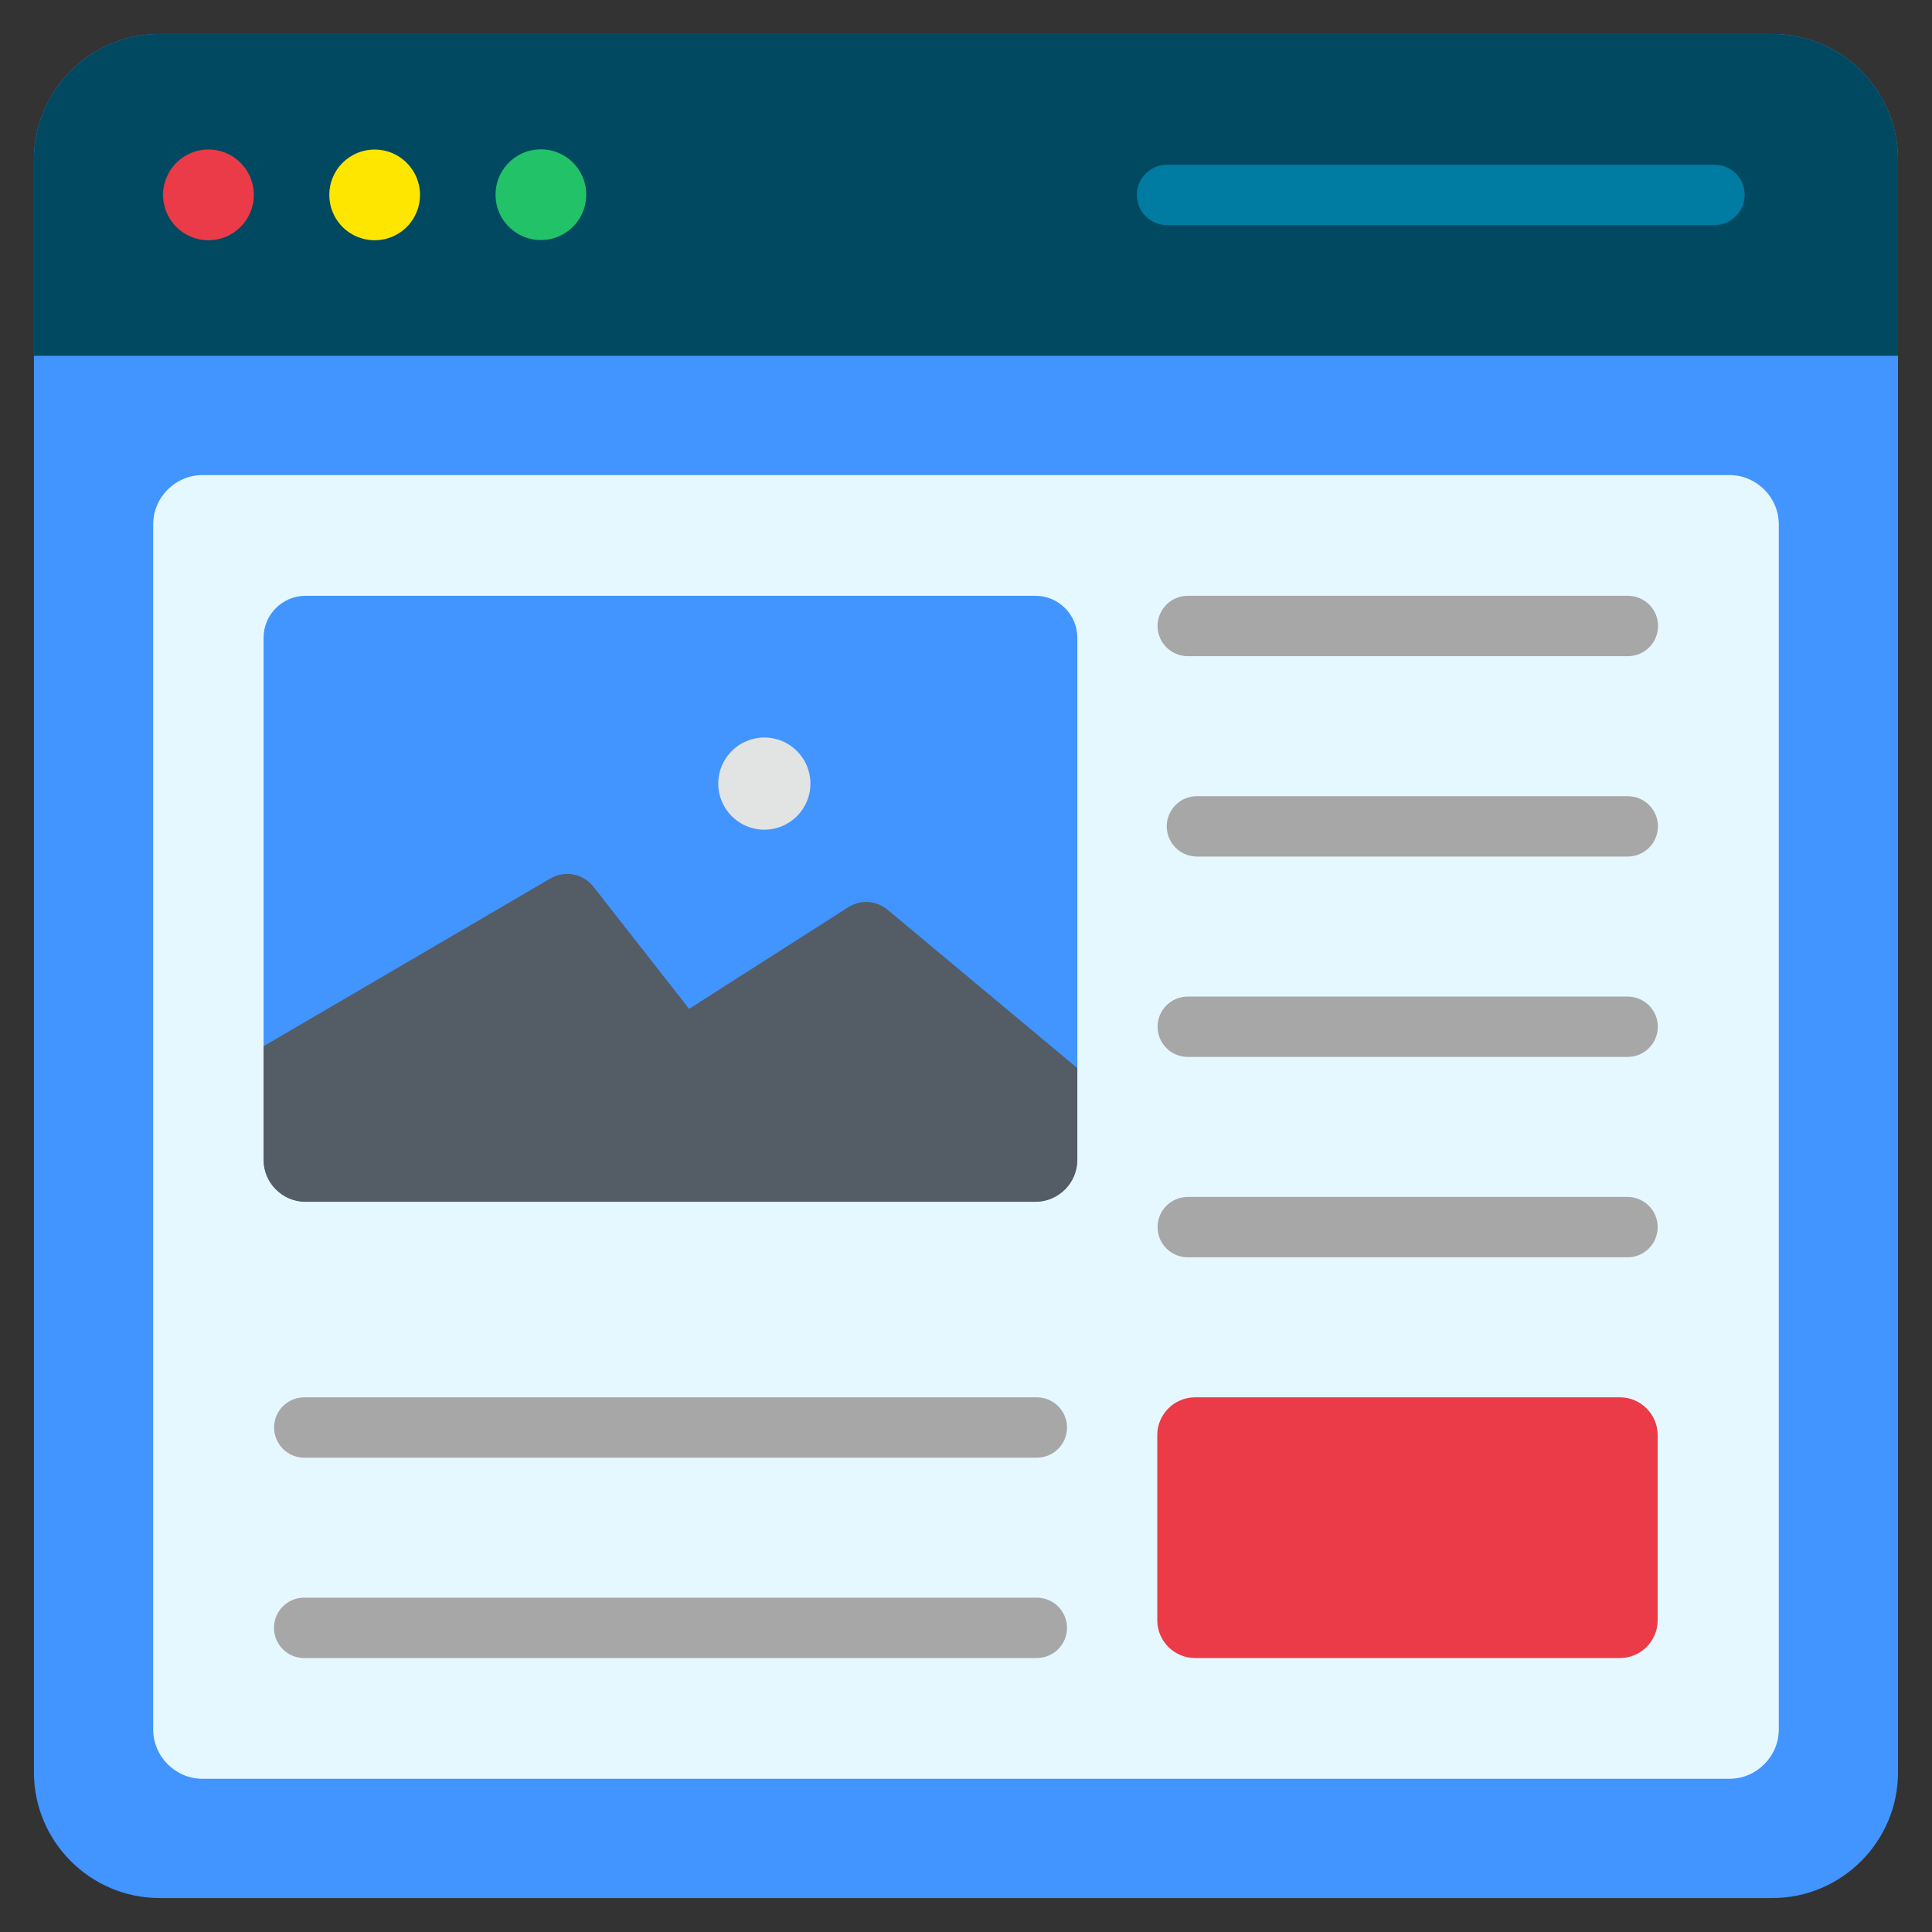
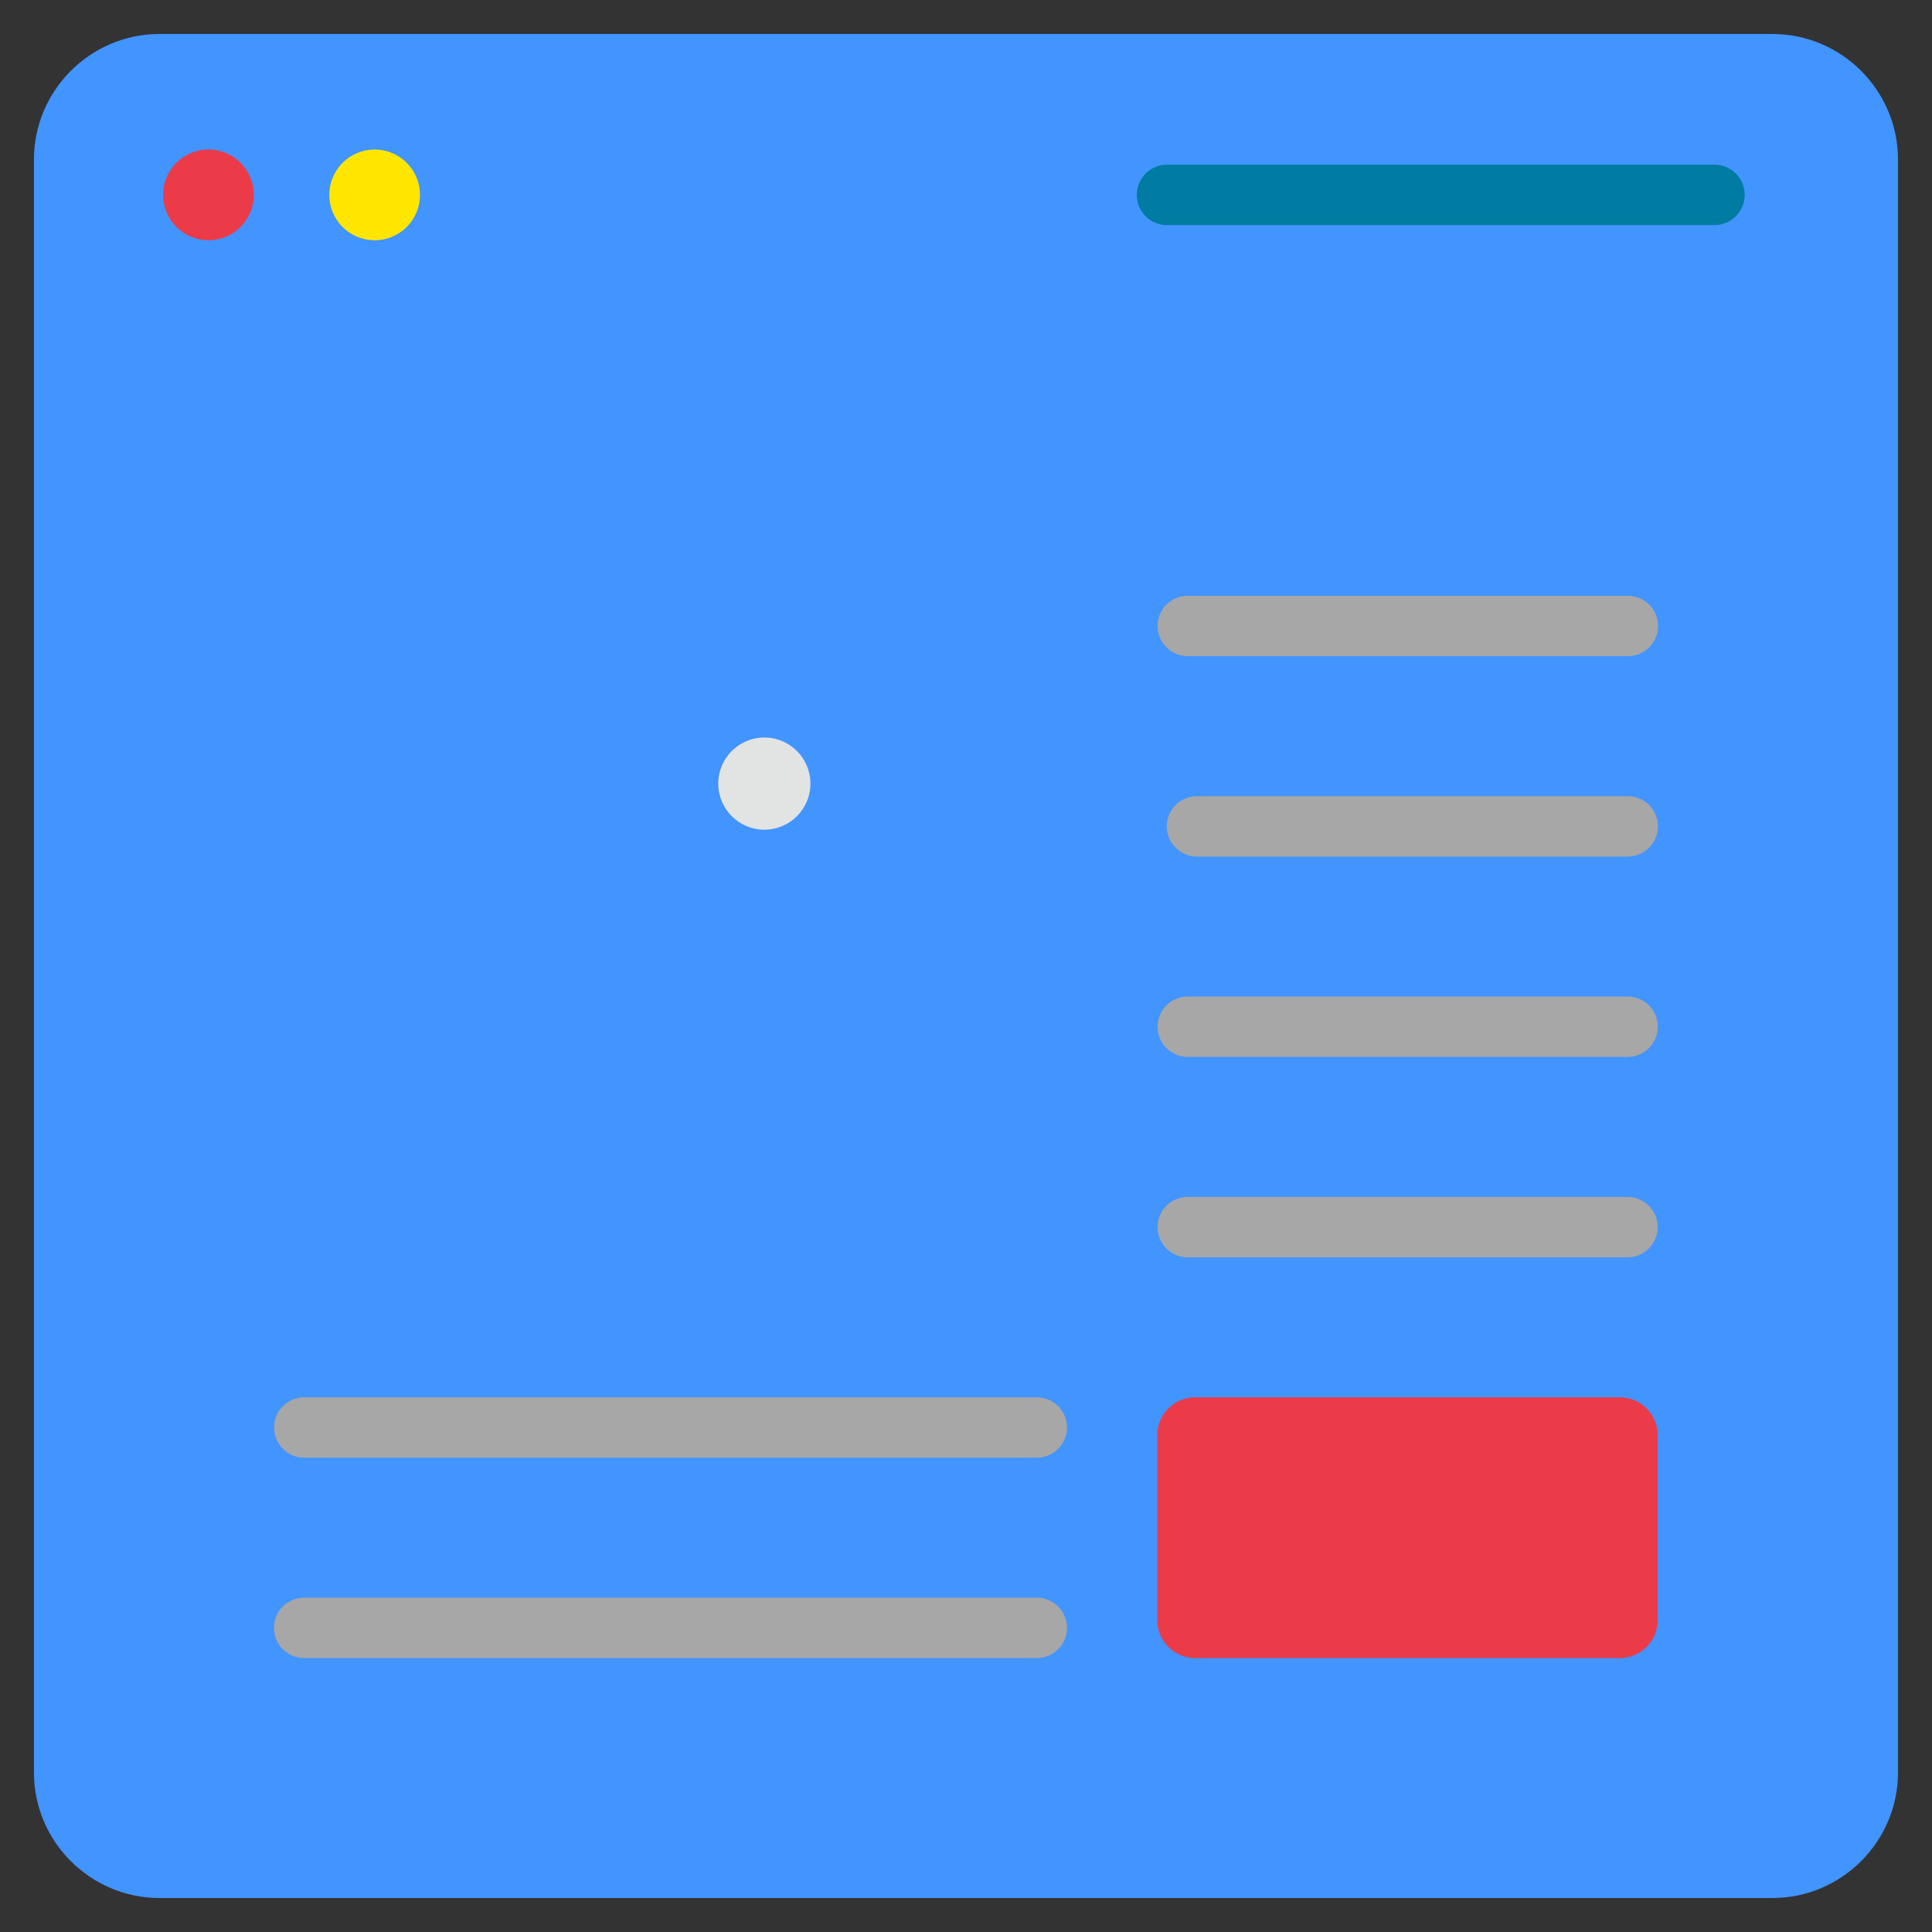
<svg xmlns="http://www.w3.org/2000/svg" width="60" height="60" viewBox="0 0 60 60" fill="none">
  <rect x="0" y="0" width="60" height="60" fill="#333333" stroke="none" />
  <path fill-rule="evenodd" clip-rule="evenodd" d="M4.953 1.055H55.045C57.19 1.055 58.944 2.809 58.944 4.954V55.047C58.944 57.191 57.19 58.945 55.045 58.945H4.953C2.808 58.945 1.054 57.191 1.054 55.047V4.954C1.054 2.809 2.808 1.055 4.953 1.055Z" fill="#4294FF" />
-   <path fill-rule="evenodd" clip-rule="evenodd" d="M6.293 14.753H53.706C54.551 14.753 55.242 15.444 55.242 16.288V53.706C55.242 54.551 54.551 55.242 53.706 55.242H6.293C5.448 55.242 4.757 54.551 4.757 53.706V16.288C4.757 15.444 5.448 14.753 6.293 14.753Z" fill="#E6F8FF" />
-   <path fill-rule="evenodd" clip-rule="evenodd" d="M1.054 4.954V11.05H58.944V4.954C58.944 2.809 57.19 1.055 55.046 1.055H4.953C2.808 1.055 1.054 2.809 1.054 4.954Z" fill="#004960" />
  <path d="M6.474 7.461C7.252 7.461 7.883 6.831 7.883 6.052C7.883 5.274 7.252 4.643 6.474 4.643C5.695 4.643 5.064 5.274 5.064 6.052C5.064 6.831 5.695 7.461 6.474 7.461Z" fill="#EB3B48" />
  <path d="M12.631 7.049C13.182 6.499 13.182 5.607 12.631 5.057C12.081 4.506 11.189 4.506 10.639 5.057C10.089 5.607 10.089 6.499 10.639 7.049C11.189 7.599 12.081 7.599 12.631 7.049Z" fill="#FFE600" />
-   <path d="M17.122 7.418C17.879 7.239 18.348 6.48 18.169 5.722C17.99 4.965 17.231 4.496 16.474 4.675C15.716 4.854 15.248 5.613 15.427 6.371C15.606 7.128 16.365 7.597 17.122 7.418Z" fill="#22C269" />
  <path fill-rule="evenodd" clip-rule="evenodd" d="M53.245 5.115C53.763 5.115 54.183 5.535 54.183 6.052C54.183 6.57 53.763 6.99 53.245 6.99H36.242C35.724 6.99 35.305 6.57 35.305 6.052C35.305 5.535 35.724 5.115 36.242 5.115H53.245Z" fill="#007BA1" />
  <path fill-rule="evenodd" clip-rule="evenodd" d="M32.199 49.617C32.717 49.617 33.137 50.037 33.137 50.555C33.137 51.073 32.717 51.492 32.199 51.492H9.445C8.928 51.492 8.508 51.073 8.508 50.555C8.508 50.037 8.928 49.617 9.445 49.617H32.199ZM50.555 18.503C51.073 18.503 51.493 18.922 51.493 19.44C51.493 19.958 51.073 20.378 50.555 20.378H36.887C36.369 20.378 35.949 19.958 35.949 19.44C35.949 18.922 36.369 18.503 36.887 18.503H50.555ZM50.551 24.726C51.069 24.726 51.489 25.145 51.489 25.663C51.489 26.181 51.069 26.601 50.551 26.601H37.172C36.654 26.601 36.234 26.181 36.234 25.663C36.234 25.145 36.654 24.726 37.172 24.726H50.551ZM50.547 30.949C51.065 30.949 51.485 31.368 51.485 31.886C51.485 32.404 51.065 32.824 50.547 32.824H36.887C36.369 32.824 35.949 32.404 35.949 31.886C35.949 31.368 36.369 30.949 36.887 30.949H50.547ZM50.543 37.172C51.061 37.172 51.481 37.591 51.481 38.109C51.481 38.627 51.061 39.047 50.543 39.047H36.887C36.369 39.047 35.949 38.627 35.949 38.109C35.949 37.591 36.369 37.172 36.887 37.172H50.543ZM32.199 43.395C32.717 43.395 33.137 43.814 33.137 44.332C33.137 44.85 32.717 45.27 32.199 45.27H9.449C8.932 45.27 8.512 44.85 8.512 44.332C8.512 43.814 8.932 43.395 9.449 43.395H32.199Z" fill="#A7A7A7" />
  <path fill-rule="evenodd" clip-rule="evenodd" d="M37.112 43.395H50.308C50.953 43.395 51.48 43.922 51.48 44.566V50.321C51.48 50.965 50.953 51.492 50.308 51.492H37.112C36.468 51.492 35.94 50.965 35.94 50.321V44.566C35.94 43.922 36.468 43.395 37.112 43.395Z" fill="#EB3B48" />
-   <path fill-rule="evenodd" clip-rule="evenodd" d="M9.487 18.503H32.156C32.872 18.503 33.457 19.088 33.457 19.804V36.02C33.457 36.736 32.872 37.322 32.156 37.322H9.487C8.771 37.322 8.186 36.736 8.186 36.02V19.804C8.186 19.088 8.771 18.503 9.487 18.503Z" fill="#4294FF" />
-   <path fill-rule="evenodd" clip-rule="evenodd" d="M33.457 36.02V33.171L27.567 28.256C27.212 27.96 26.728 27.93 26.339 28.178L21.401 31.331L18.433 27.542C18.109 27.129 17.539 27.021 17.087 27.285L8.186 32.491V36.02C8.186 36.736 8.771 37.322 9.487 37.322H32.156C32.872 37.322 33.457 36.736 33.457 36.02Z" fill="#545C66" />
  <path fill-rule="evenodd" clip-rule="evenodd" d="M23.737 22.904C24.528 22.904 25.169 23.545 25.169 24.336C25.169 25.126 24.528 25.767 23.737 25.767C22.947 25.767 22.306 25.126 22.306 24.336C22.306 23.545 22.947 22.904 23.737 22.904Z" fill="#E2E3E3" />
</svg>